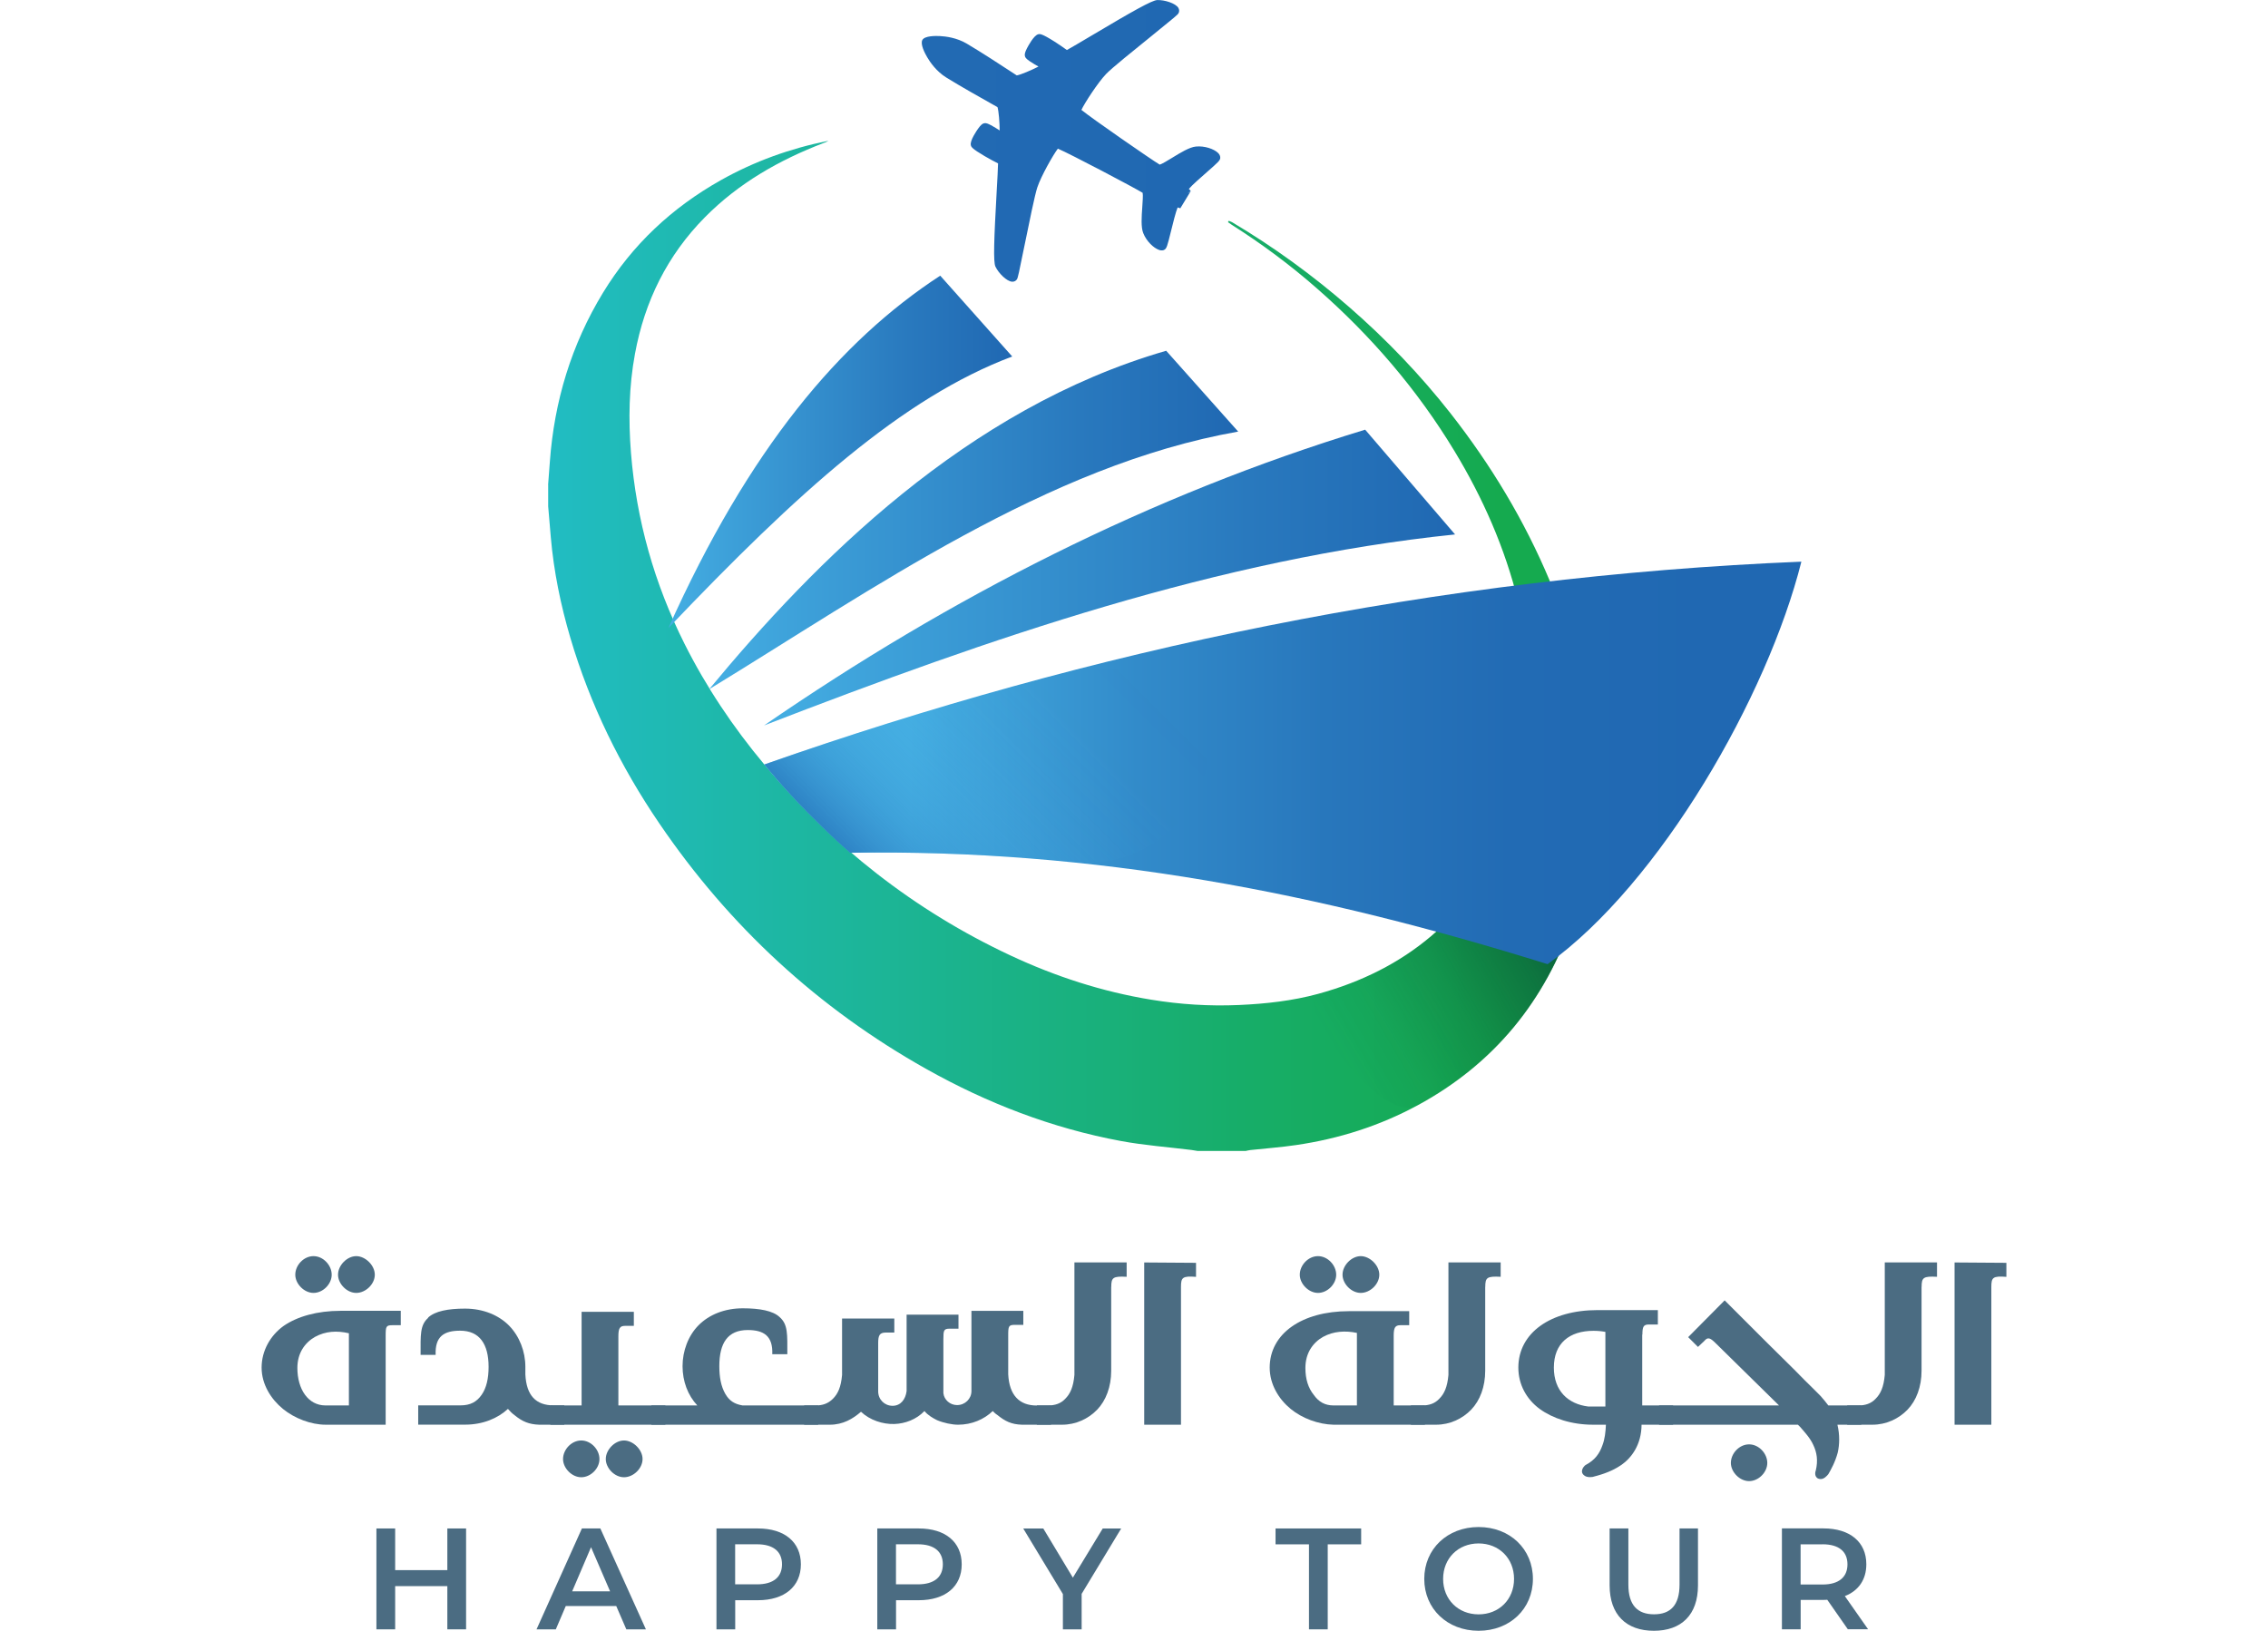
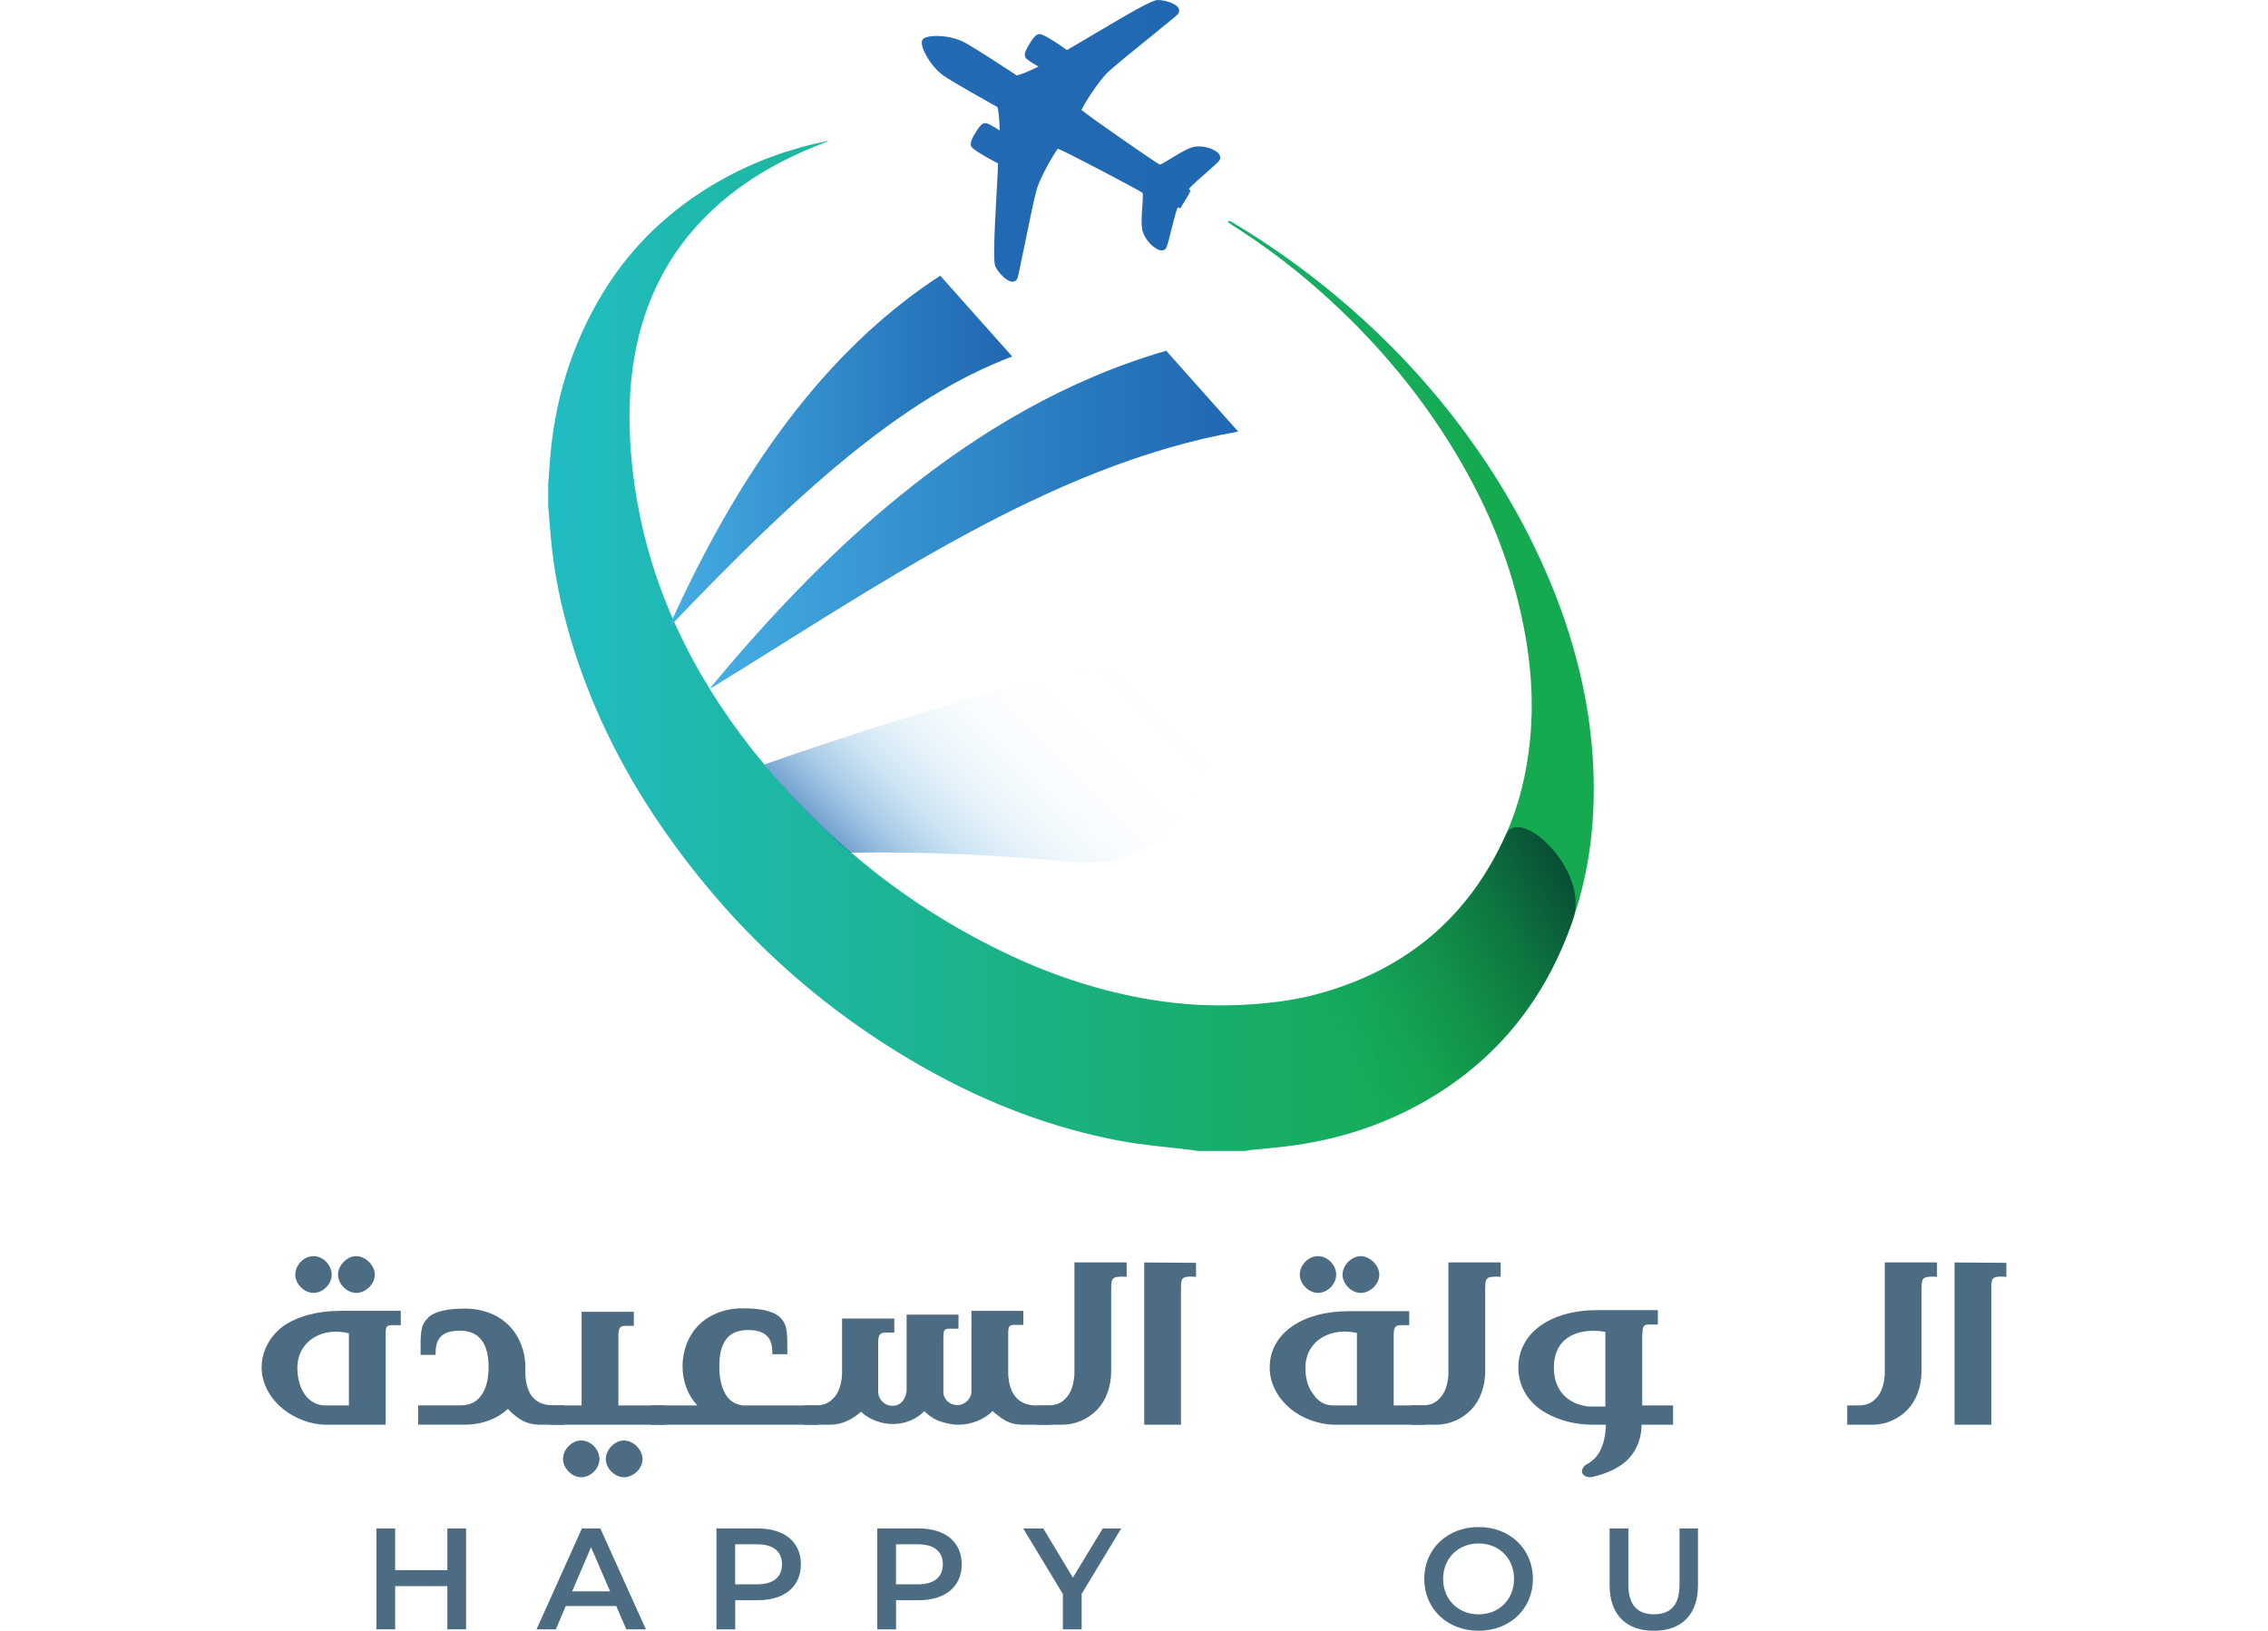
<svg xmlns="http://www.w3.org/2000/svg" xmlns:xlink="http://www.w3.org/1999/xlink" id="Layer_1" data-name="Layer 1" width="89" height="64" viewBox="0 0 292.26 273.19">
  <defs>
    <style>
      .cls-1 {
        fill: url(#linear-gradient-2);
      }

      .cls-2 {
        fill: url(#linear-gradient-3);
      }

      .cls-2, .cls-3, .cls-4, .cls-5, .cls-6 {
        fill-rule: evenodd;
      }

      .cls-3 {
        fill: url(#linear-gradient-6);
        opacity: .64;
      }

      .cls-4 {
        fill: url(#linear-gradient-5);
      }

      .cls-7 {
        fill: url(#linear-gradient-8);
      }

      .cls-5 {
        fill: url(#linear-gradient-4);
      }

      .cls-6 {
        fill: url(#linear-gradient-7);
      }

      .cls-8 {
        fill: #4b6c82;
      }

      .cls-9 {
        fill: url(#linear-gradient);
      }
    </style>
    <linearGradient id="linear-gradient" x1="47.99" y1="108.21" x2="223.16" y2="108.21" gradientUnits="userSpaceOnUse">
      <stop offset="0" stop-color="#21bcc3" />
      <stop offset=".18" stop-color="#1eb8a9" />
      <stop offset=".67" stop-color="#17ad68" />
      <stop offset=".91" stop-color="#15aa4f" />
    </linearGradient>
    <linearGradient id="linear-gradient-2" x1="179.24" y1="174.85" x2="221.4" y2="150.51" gradientUnits="userSpaceOnUse">
      <stop offset="0" stop-color="#084e34" stop-opacity="0" />
      <stop offset=".2" stop-color="#084e34" stop-opacity=".07" />
      <stop offset=".45" stop-color="#084e34" stop-opacity=".26" />
      <stop offset=".72" stop-color="#084e34" stop-opacity=".57" />
      <stop offset="1" stop-color="#084e34" />
    </linearGradient>
    <linearGradient id="linear-gradient-3" x1="84.16" y1="96.76" x2="199.92" y2="96.76" gradientUnits="userSpaceOnUse">
      <stop offset="0" stop-color="#45afe3" />
      <stop offset=".1" stop-color="#40a6dd" />
      <stop offset=".7" stop-color="#2979be" />
      <stop offset="1" stop-color="#2068b2" />
    </linearGradient>
    <linearGradient id="linear-gradient-4" x1="74.95" y1="87.12" x2="163.58" y2="87.12" xlink:href="#linear-gradient-3" />
    <linearGradient id="linear-gradient-5" x1="84.2" y1="127.81" x2="257.92" y2="127.81" gradientUnits="userSpaceOnUse">
      <stop offset=".14" stop-color="#45afe3" />
      <stop offset=".18" stop-color="#41a7dd" />
      <stop offset=".36" stop-color="#328bca" />
      <stop offset=".54" stop-color="#2877bc" />
      <stop offset=".72" stop-color="#226bb4" />
      <stop offset=".91" stop-color="#2068b2" />
    </linearGradient>
    <linearGradient id="linear-gradient-6" x1="103.57" y1="148.23" x2="145.32" y2="106.49" gradientUnits="userSpaceOnUse">
      <stop offset="0" stop-color="#2068b2" />
      <stop offset="0" stop-color="#2069b3" stop-opacity=".98" />
      <stop offset=".08" stop-color="#2979be" stop-opacity=".75" />
      <stop offset=".16" stop-color="#3088c8" stop-opacity=".55" />
      <stop offset=".24" stop-color="#3794d0" stop-opacity=".38" />
      <stop offset=".33" stop-color="#3c9ed7" stop-opacity=".24" />
      <stop offset=".43" stop-color="#40a5dc" stop-opacity=".13" />
      <stop offset=".55" stop-color="#42aae0" stop-opacity=".06" />
      <stop offset=".7" stop-color="#44aee2" stop-opacity=".01" />
      <stop offset="1" stop-color="#45afe3" stop-opacity="0" />
    </linearGradient>
    <linearGradient id="linear-gradient-7" x1="68.13" y1="75.7" x2="125.73" y2="75.7" xlink:href="#linear-gradient-3" />
    <linearGradient id="linear-gradient-8" x1="110.58" y1="23.59" x2="160.57" y2="23.59" gradientUnits="userSpaceOnUse">
      <stop offset="0" stop-color="#226ab3" />
      <stop offset="1" stop-color="#2068b2" />
    </linearGradient>
  </defs>
  <g>
    <path class="cls-9" d="M47.99,81.21c.1-1.28.19-2.57.29-3.85.74-10.15,3.61-19.64,8.92-28.35,4.9-8.03,11.55-14.23,19.73-18.83,5.64-3.17,11.66-5.33,18.02-6.6-.13.07-.25.15-.38.21-.14.07-.3.11-.44.17-7.43,2.85-14.22,6.72-19.86,12.42-6.32,6.39-10.11,14.09-11.73,22.89-1.02,5.5-1.11,11.03-.67,16.6.9,11.24,3.92,21.9,8.95,31.94,3.64,7.26,8.16,14.01,13.38,20.25,11.43,13.66,25.09,24.44,41.24,32,7.52,3.52,15.36,6.07,23.57,7.41,4.87.8,9.77,1.11,14.72.89,4.49-.2,8.92-.69,13.26-1.87,14.63-4,25.22-12.79,31.44-26.69,2.24-5.01,3.48-10.3,4.03-15.76.8-7.88-.1-15.6-1.98-23.25-2.21-8.98-5.89-17.34-10.67-25.23-6.24-10.31-14.01-19.34-23.07-27.27-4.46-3.91-9.21-7.44-14.22-10.62-.22-.14-.43-.3-.65-.45.04-.08.09-.15.13-.23.18.08.38.13.55.23,6.99,4.15,13.53,8.91,19.66,14.25,6.19,5.4,11.86,11.3,16.93,17.76,6.78,8.65,12.41,17.98,16.66,28.14,2.4,5.74,4.27,11.63,5.55,17.72.93,4.43,1.5,8.91,1.71,13.44.4,8.68-.57,17.19-3.38,25.43-4.68,13.71-13.22,24.24-26.02,31.19-6.38,3.46-13.2,5.62-20.36,6.67-2.55.38-5.13.56-7.69.84-.26.03-.51.1-.77.15h-8.06c-.33-.06-.67-.12-1-.16-3.94-.49-7.92-.78-11.82-1.5-11.56-2.15-22.41-6.33-32.64-12.08-18.12-10.18-32.98-23.91-44.67-41.08-6.55-9.61-11.63-19.95-14.93-31.12-1.63-5.52-2.78-11.13-3.28-16.86-.15-1.73-.29-3.46-.44-5.19,0-1.21,0-2.42,0-3.64Z" />
    <path class="cls-1" d="M176.99,166.51c14.63-4,25.22-12.79,31.44-26.69,2.24-5.01,14.06,5.93,11.25,14.17-4.68,13.71-13.22,24.24-26.02,31.19-6.38,3.46-21.01-17.48-16.67-18.67Z" />
    <g>
      <g>
-         <path class="cls-2" d="M84.16,121.53c31.3-21.55,64.64-38.56,100.69-49.55l15.06,17.55c-39.56,4.08-77.78,17.33-115.75,32Z" />
        <path class="cls-5" d="M74.95,115.48c17.7-21.38,43.1-47.05,76.57-56.72l12.06,13.54c-31.99,5.63-61.39,26.56-88.63,43.17Z" />
-         <path class="cls-4" d="M84.2,128.07c54.79-19.27,112.57-31.46,173.72-33.98-5.66,22.52-23.64,53.89-42.51,67.43-38.04-11.87-75.74-19.35-116.93-18.66.3,0-.98-.67-7.03-6.75-3.93-3.95-7.25-8.04-7.25-8.04Z" />
        <path class="cls-3" d="M84.2,128.07c15.25-5.36,30.73-10.18,46.45-14.39,40.76-10.92,32.22,33.49,4.93,30.74-12.11-1.22-24.44-1.78-37.1-1.57.3,0-.98-.67-7.03-6.75-3.93-3.95-7.25-8.04-7.25-8.04Z" />
      </g>
      <path class="cls-6" d="M68.13,105.23c13.53-30.15,28.8-48.12,45.54-59.05l12.06,13.54c-18.37,6.91-35.9,22.72-57.6,45.5Z" />
    </g>
    <path class="cls-7" d="M155.65,31.99c-1.2,1.08.3-.42,0,0-.12-.12-.24-.24-.33-.34.52-.63,2.03-1.95,2.98-2.78,2.02-1.77,2.28-2.02,2.28-2.46,0-.29-.13-.57-.41-.83-.66-.61-2.18-1.18-3.69-1.03-1.06.11-2.54,1.01-3.97,1.89-.72.44-1.69,1.03-2.07,1.14-1.37-.81-11.4-7.76-13.12-9.17.51-1.1,2.76-4.59,4.16-6.04.91-.95,4.59-3.92,7.55-6.31,3.79-3.07,4.39-3.57,4.54-3.82.17-.27.16-.61,0-.91-.46-.78-2.31-1.36-3.54-1.32-.89.03-4.14,1.87-11.09,6-1.65.98-3.35,1.99-4.05,2.37-.5-.37-1.31-.92-2.1-1.43-2.14-1.35-2.43-1.28-2.7-1.21h0c-.75.18-1.7,1.99-1.89,2.35-.36.71-.44,1.08-.31,1.41.09.23.28.49,1.55,1.25.23.14.47.27.69.4-1.1.57-3.01,1.39-3.64,1.48-.19-.12-.53-.35-.95-.62-1.74-1.14-4.98-3.26-7.42-4.7-1.68-1-3.54-1.22-4.5-1.27-.74-.04-2.52-.05-2.93.64-.41.68.41,2.25.79,2.89.48.83,1.54,2.38,3.2,3.41,2.4,1.49,5.79,3.39,7.6,4.41.43.24.78.44.98.55.21.6.37,2.68.37,3.91-.22-.14-.45-.29-.68-.43-1.26-.77-1.58-.82-1.83-.79-.35.03-.64.28-1.11.93-.23.33-1.4,2.01-1.21,2.76.07.28.14.56,2.33,1.84.81.47,1.67.94,2.23,1.21-.01.79-.12,2.76-.23,4.68-.45,8.07-.59,11.81-.21,12.61.53,1.11,1.9,2.48,2.8,2.53.34.02.64-.14.81-.41.15-.25.32-1.01,1.29-5.8.76-3.72,1.7-8.36,2.12-9.6.64-1.92,2.7-5.53,3.44-6.48,2.05.87,12.83,6.55,14.2,7.4.08.38,0,1.52-.06,2.36-.12,1.67-.24,3.4.16,4.39.56,1.41,1.76,2.49,2.61,2.8.27.1.5.12.71.07.07-.02.15-.04.21-.08.38-.21.49-.56,1.13-3.16.3-1.23.78-3.17,1.1-3.93.13.04.28.09.45.14M158.16,36.82" />
  </g>
  <g>
    <path class="cls-8" d="M23.31,222h-1.41c-1.06,0-1.12.23-1.12,1.76v14.91h-10.04c-2.47,0-5.22-1.06-7.16-2.64-2-1.64-3.58-4.11-3.58-6.93s1.47-5.4,3.7-6.99c2.29-1.58,5.64-2.52,9.51-2.52h10.1v2.41ZM5.64,213.54c0-1.59,1.41-3.11,3.05-3.11s3.05,1.53,3.05,3.11-1.47,3.05-3.05,3.05-3.05-1.53-3.05-3.05ZM8.98,223.93c-1.76,1-2.99,2.76-2.99,5.23,0,3.58,1.82,6.28,4.7,6.28h3.93v-12.09c-2-.47-3.93-.35-5.64.59ZM12.8,213.54c0-1.59,1.53-3.11,3.05-3.11s3.11,1.53,3.11,3.11-1.53,3.05-3.11,3.05-3.05-1.53-3.05-3.05Z" />
    <path class="cls-8" d="M50.72,238.67h-4.23c-1.7-.06-2.82-.53-4.11-1.59-.41-.29-.76-.65-1.12-1.06-1.7,1.59-4.23,2.64-7.16,2.64h-7.87v-3.23h7.1c1.64,0,2.7-.59,3.52-1.76.82-1.17,1.17-2.76,1.17-4.7,0-3.82-1.53-6.05-4.76-6.05-2.7,0-4.23.94-4.11,4.05h-2.52c0-3.35-.12-4.99,1.29-6.22h-.06c1.17-1.12,3.41-1.53,6.22-1.53,3.05,0,5.69,1.12,7.4,2.88s2.7,4.29,2.7,6.87v1.29c.18,3.52,1.76,5.17,4.76,5.17h1.76v3.23Z" />
    <path class="cls-8" d="M62.35,222.11h-1.47c-.88,0-1.12.41-1.12,1.76v11.57h7.87v3.23h-19.26v-3.23h5.23v-15.68h8.75v2.35ZM50.49,244.42c0-1.58,1.41-3.11,3.05-3.11s3.05,1.53,3.05,3.11-1.47,3.05-3.05,3.05-3.05-1.53-3.05-3.05ZM57.65,244.42c0-1.58,1.53-3.11,3.05-3.11s3.11,1.53,3.11,3.11-1.53,3.05-3.11,3.05-3.05-1.53-3.05-3.05Z" />
    <path class="cls-8" d="M86.77,220.64c1.41,1.23,1.29,2.88,1.29,6.22h-2.52c.12-3.05-1.41-4.05-4.11-4.05-3.35,0-4.76,2.17-4.76,6.05,0,1.88.29,3.4,1,4.64.65,1.12,1.47,1.7,2.88,1.94h12.68v3.23h-27.94v-3.23h7.69c-1.59-1.7-2.47-4.05-2.47-6.58s.94-5.11,2.7-6.87,4.34-2.82,7.4-2.82c2.82,0,5.05.41,6.16,1.47Z" />
    <path class="cls-8" d="M132.21,238.67h-4.87c-1.76-.06-2.82-.59-4.11-1.64-.29-.18-.53-.41-.76-.65-1.47,1.41-3.52,2.29-5.81,2.29-1,0-2.41-.29-3.52-.76-.7-.35-1.53-.82-2.11-1.53-1.35,1.41-3.23,2.11-5.05,2.17-1.94.06-4.11-.65-5.58-2.05-1.35,1.17-2.99,2.17-5.23,2.17h-4.29v-3.23h1.94c1.12,0,2.05-.29,2.88-1.12s1.35-1.94,1.53-3.99v-9.45h8.75v2.35h-1.41c-1.06,0-1.29.47-1.29,1.76v8.1c0,1.35,1.06,2.41,2.41,2.41s2.17-1.06,2.35-2.47v-12.8h8.69v2.35h-1.47c-1,0-1.06.29-1.06,1.76v9.04c.12,1.12,1.12,2,2.29,2,1.35,0,2.41-1.06,2.41-2.35v-13.44h8.69v2.35h-1.41c-1.06,0-1.12.23-1.12,1.76v6.52c.18,3.52,1.88,5.23,4.76,5.23h2.41v3.23Z" />
    <path class="cls-8" d="M142.31,215.6v14.03c0,2.7-.88,4.99-2.35,6.52-1.47,1.53-3.58,2.52-5.87,2.52h-4.23v-3.23h1.88c1.12,0,2.11-.29,2.88-1.12.82-.82,1.35-1.94,1.53-3.99v-18.85h8.75v2.41c-2.29-.12-2.58.12-2.58,1.7Z" />
    <path class="cls-8" d="M156.52,211.55v2.35c-2.29-.18-2.52.12-2.52,1.7v23.07h-6.16v-27.18l8.69.06Z" />
    <path class="cls-8" d="M192.22,222h-1.47c-.88,0-1.12.41-1.12,1.76v11.68h5.23v3.23h-15.32c-2.52-.06-5.23-1.06-7.16-2.64-2-1.64-3.52-4.11-3.52-6.93,0-5.69,5.4-9.45,13.27-9.45h10.1v2.35ZM173.9,213.54c0-1.59,1.41-3.11,3.05-3.11s3.05,1.53,3.05,3.11-1.47,3.05-3.05,3.05-3.05-1.53-3.05-3.05ZM177.83,223.93c-1.76,1-2.99,2.76-2.99,5.23,0,1.88.47,3.35,1.41,4.52.82,1.17,1.88,1.76,3.29,1.76h3.93v-12.15c-1.94-.41-3.93-.29-5.64.65ZM181.06,213.54c0-1.59,1.53-3.11,3.05-3.11s3.11,1.53,3.11,3.11-1.53,3.05-3.11,3.05-3.05-1.53-3.05-3.05Z" />
    <path class="cls-8" d="M204.96,215.6v14.03c0,2.7-.88,4.99-2.35,6.52-1.47,1.53-3.58,2.52-5.87,2.52h-4.23v-3.23h1.88c1.12,0,2.11-.29,2.88-1.12.82-.82,1.35-1.94,1.53-3.99v-18.85h8.75v2.41c-2.29-.12-2.58.12-2.58,1.7Z" />
    <path class="cls-8" d="M231.26,223.58v11.86h5.17v3.23h-5.28v-.06c0,3.4-1.7,5.64-3.4,6.81-1.88,1.29-3.93,1.76-4.81,2h-.06c-.29.06-.88.06-1.23-.18-.94-.59-.29-1.53.12-1.82,1.58-.82,2.35-1.94,2.82-3.29.41-1.06.53-2.23.59-3.46h-2.17c-3.58,0-6.75-1.06-8.92-2.64-2.23-1.64-3.58-4.11-3.58-6.93,0-5.81,5.4-9.63,13.27-9.63h10.1v2.41h-1.47c-.94,0-1.12.35-1.12,1.7ZM216.46,229.1c0,3.93,2.41,6.11,5.75,6.52h2.88v-12.5c-.65-.12-1.29-.18-2-.18-3.99,0-6.63,2.05-6.63,6.16Z" />
-     <path class="cls-8" d="M256.97,229.69l.06.06c1.12,1.17,2,2,2.64,2.64l1.47,1.47c.59.65.88,1.06,1.29,1.58h5.52v3.23h-3.99c.41,1.7.35,3.35.06,4.64-.41,1.58-1.17,2.94-1.58,3.64-.23.29-.76.88-1.35.82-.94-.06-.94-1-.76-1.41.41-1.7.18-3.05-.41-4.29-.53-1.17-1.41-2.11-2.17-2.99l-.41-.41h-23.25v-3.23h20.08l-10.57-10.39c-.94-.94-1.35-1.12-1.94-.41l-1.06,1-1.64-1.64,6.11-6.16c5.81,5.81,9.51,9.51,11.92,11.86ZM246.11,245.07c0-1.59,1.41-3.11,3.05-3.11s3.05,1.53,3.05,3.11-1.47,3.05-3.05,3.05-3.05-1.53-3.05-3.05Z" />
    <path class="cls-8" d="M278.05,215.6v14.03c0,2.7-.88,4.99-2.35,6.52-1.47,1.53-3.58,2.52-5.87,2.52h-4.23v-3.23h1.88c1.12,0,2.11-.29,2.88-1.12.82-.82,1.35-1.94,1.53-3.99v-18.85h8.75v2.41c-2.29-.12-2.58.12-2.58,1.7Z" />
    <path class="cls-8" d="M292.26,211.55v2.35c-2.29-.18-2.52.12-2.52,1.7v23.07h-6.16v-27.18l8.69.06Z" />
  </g>
  <g>
    <path class="cls-8" d="M34.25,256.05v16.9h-3.14v-7.24h-8.74v7.24h-3.14v-16.9h3.14v6.98h8.74v-6.98h3.14Z" />
    <path class="cls-8" d="M59.4,269.04h-8.45l-1.67,3.91h-3.23l7.6-16.9h3.09l7.63,16.9h-3.28l-1.69-3.91ZM58.37,266.58l-3.19-7.39-3.16,7.39h6.35Z" />
    <path class="cls-8" d="M90.33,262.06c0,3.72-2.75,6.01-7.19,6.01h-3.81v4.88h-3.14v-16.9h6.95c4.44,0,7.19,2.27,7.19,6.01ZM87.17,262.06c0-2.12-1.42-3.36-4.18-3.36h-3.67v6.71h3.67c2.75,0,4.18-1.23,4.18-3.36Z" />
    <path class="cls-8" d="M117.27,262.06c0,3.72-2.75,6.01-7.19,6.01h-3.81v4.88h-3.14v-16.9h6.95c4.44,0,7.19,2.27,7.19,6.01ZM114.11,262.06c0-2.12-1.42-3.36-4.18-3.36h-3.67v6.71h3.67c2.75,0,4.18-1.23,4.18-3.36Z" />
    <path class="cls-8" d="M137.36,266.99v5.96h-3.14v-5.91l-6.64-10.98h3.36l4.95,8.23,5-8.23h3.09l-6.61,10.93Z" />
-     <path class="cls-8" d="M175.44,258.71h-5.6v-2.66h14.34v2.66h-5.6v14.24h-3.14v-14.24Z" />
    <path class="cls-8" d="M194.75,264.5c0-5,3.86-8.69,9.1-8.69s9.1,3.67,9.1,8.69-3.86,8.69-9.1,8.69-9.1-3.69-9.1-8.69ZM209.79,264.5c0-3.45-2.53-5.94-5.94-5.94s-5.94,2.49-5.94,5.94,2.53,5.94,5.94,5.94,5.94-2.49,5.94-5.94Z" />
    <path class="cls-8" d="M225.8,265.59v-9.54h3.14v9.41c0,3.48,1.57,4.97,4.3,4.97s4.27-1.5,4.27-4.97v-9.41h3.09v9.54c0,4.92-2.78,7.6-7.39,7.6s-7.41-2.68-7.41-7.6Z" />
-     <path class="cls-8" d="M265.71,272.95l-3.45-4.95c-.22.02-.43.02-.65.02h-3.81v4.92h-3.14v-16.9h6.95c4.44,0,7.19,2.27,7.19,6.01,0,2.56-1.3,4.44-3.6,5.33l3.89,5.55h-3.38ZM261.46,258.71h-3.67v6.73h3.67c2.75,0,4.18-1.25,4.18-3.38s-1.42-3.36-4.18-3.36Z" />
  </g>
</svg>